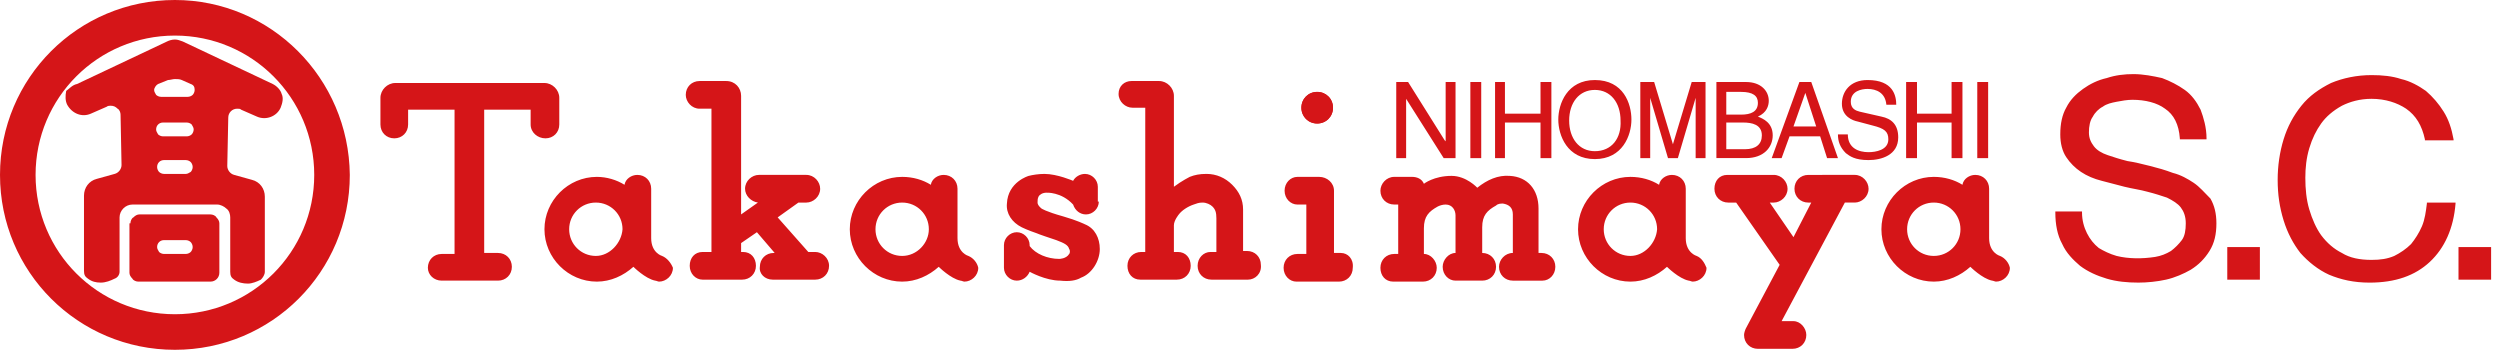
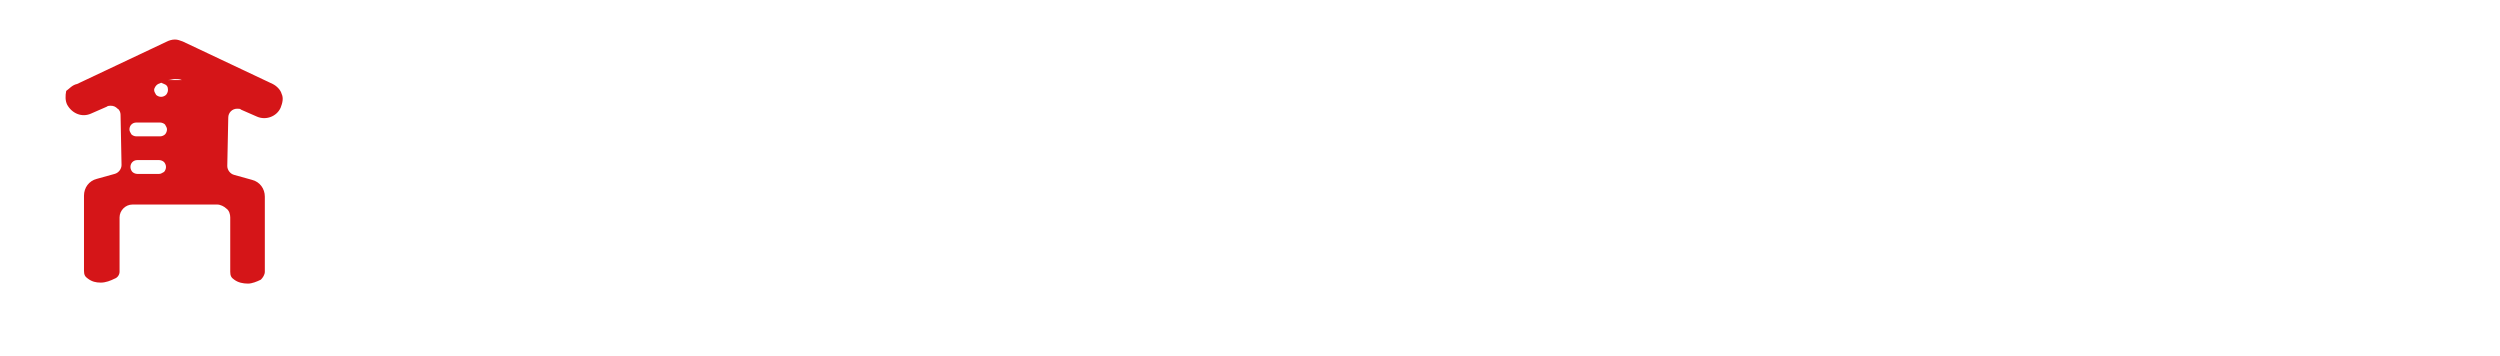
<svg xmlns="http://www.w3.org/2000/svg" width="253" height="36" viewBox="0 0 253 36">
  <style>.st0{fill:#d51518}</style>
-   <path class="st0" d="M146.3 8.3h1V16h-1.2l-3.8-6v6h-1V8.3h1.2l3.7 5.9.1.1zm2.5 0h1.1V16h-1.1zm7.1 0h1.1V16h-1.1v-3.6h-3.6V16h-1V8.3h1v3.2h3.6zm41.6 0h1.1V16h-1.1v-3.6H194V16h-1.1V8.3h1.1v3.2h3.5zm-36.1-.2c-2.8 0-3.7 2.4-3.7 4s.9 4 3.7 4c2.8 0 3.7-2.4 3.7-4s-.8-4-3.7-4m0 7.2c-1.6 0-2.6-1.3-2.6-3.1s1-3.1 2.6-3.1 2.6 1.3 2.6 3.1c.1 1.8-.9 3.1-2.6 3.1m10.2.7V9.9l-1.8 6.1h-1L167 9.9V16h-1V8.3h1.4l1.9 6.3 1.9-6.3h1.4V16h-1zm2-7.7h3.1c1.5 0 2.3.9 2.3 1.9 0 .5-.2 1.2-1.1 1.6.5.2 1.5.6 1.5 1.9 0 1.2-.9 2.3-2.7 2.3h-3V8.3zm1.1 3.3h1.5c1 0 1.7-.3 1.7-1.2 0-.7-.5-1.1-1.7-1.1h-1.5v2.3zm0 3.5h1.9c1.1 0 1.7-.5 1.7-1.4 0-1.1-1-1.3-1.9-1.3h-1.7v2.7zm6.4-1.3l-.8 2.2h-1l2.8-7.7h1.2L186 16h-1.1l-.7-2.2h-3.1zm2.7-1l-1.1-3.4-1.2 3.4h2.3zm5.3 3.4c-1.4 0-1.9-.4-2.3-.7-.6-.6-.8-1.2-.8-1.9h1c0 1.4 1.1 1.8 2.1 1.8.7 0 2-.2 2-1.3 0-.8-.4-1.1-1.6-1.4l-1.5-.4c-.5-.1-1.6-.5-1.6-1.8 0-1.2.8-2.4 2.6-2.4 2.6 0 2.9 1.6 2.9 2.5h-1c-.1-1.2-1-1.6-1.9-1.6-.6 0-1.7.2-1.7 1.3 0 .7.5.9.9 1l2.2.5c1 .2 1.7.8 1.7 2.1 0 1.8-1.7 2.3-3 2.3m11-7.9h1.1V16h-1.1zM44.7 28.4h5.7c.8 0 1.4-.6 1.4-1.4 0-.8-.6-1.4-1.4-1.4H49V11.1h4.7v1.5c0 .8.7 1.4 1.5 1.4s1.4-.6 1.4-1.4V9.9c0-.8-.7-1.5-1.5-1.5H40c-.8 0-1.5.7-1.5 1.5v2.7c0 .8.6 1.4 1.4 1.4.8 0 1.4-.6 1.4-1.4v-1.5H46v14.6h-1.3c-.8 0-1.4.6-1.4 1.4 0 .7.6 1.3 1.4 1.3m88.6-19.1c-.9 0-1.6.7-1.6 1.6 0 .9.7 1.6 1.6 1.6.9 0 1.6-.7 1.6-1.6 0-.9-.7-1.6-1.6-1.6M18.8 25.7c.2 0 .4-.1.5-.2.1-.1.2-.3.2-.5s-.1-.4-.2-.5c-.1-.1-.3-.2-.5-.2h-2.2c-.4 0-.7.3-.7.7 0 .2.1.3.2.5.1.1.3.2.5.2h2.2m-5.6-3.1c0-.2.1-.5.3-.6.2-.2.4-.3.6-.3h7.2c.2 0 .5.1.6.3.2.2.3.4.3.6v5c0 .5-.4.9-.9.9H14c-.2 0-.5-.1-.6-.3-.2-.2-.3-.4-.3-.6v-5z" />
-   <path class="st0" d="M11.6 28.2c-.4.2-.9.4-1.4.4-.5 0-.9-.1-1.3-.4-.3-.2-.4-.4-.4-.8v-7.6c0-.8.5-1.5 1.3-1.7l1.8-.5c.4-.1.7-.5.7-.9l-.1-5.1c0-.2-.1-.5-.3-.6-.2-.2-.4-.3-.7-.3-.1 0-.3 0-.4.1l-1.6.7c-.9.4-1.9 0-2.4-.9-.2-.4-.2-.9-.1-1.4.3-.2.6-.6 1.1-.7l9.1-4.3c.2-.1.5-.2.8-.2.3 0 .5.1.8.2l9.1 4.3c.4.2.8.6.9 1 .2.4.1.9-.1 1.4-.4.9-1.5 1.3-2.4.9l-1.6-.7c-.1-.1-.2-.1-.4-.1-.5 0-.9.4-.9.9l-.1 4.9c0 .4.3.8.7.9l1.8.5c.8.2 1.3.9 1.3 1.7v7.6c0 .3-.2.6-.4.8-.4.2-.9.4-1.3.4-.5 0-1-.1-1.4-.4-.3-.2-.4-.4-.4-.8V22c0-.3-.1-.7-.4-.9-.2-.2-.6-.4-.9-.4h-8.6c-.7 0-1.3.6-1.3 1.3v5.5c0 .3-.2.6-.5.7m6.8-20.1c-.2-.1-.5-.1-.7-.1-.2 0-.5.1-.7.1l-1 .4c-.2.1-.4.4-.4.6 0 .2.1.3.2.5.1.1.3.2.5.2H19c.2 0 .4-.1.5-.2.1-.1.2-.3.2-.5 0-.3-.1-.5-.4-.6l-.9-.4m.5 5.7c.2 0 .4-.1.5-.2.1-.1.2-.3.2-.5s-.1-.3-.2-.5c-.1-.1-.3-.2-.5-.2h-2.4c-.4 0-.7.3-.7.7 0 .2.1.3.2.5.1.1.3.2.5.2h2.4m-.1 3.8c.2 0 .3-.1.5-.2.1-.1.2-.3.2-.5s-.1-.4-.2-.5c-.1-.1-.3-.2-.5-.2h-2.2c-.4 0-.7.3-.7.7 0 .2.1.4.2.5.1.1.3.2.5.2h2.2z" />
-   <path class="st0" d="M17.7 0C7.9 0 0 7.9 0 17.7c0 9.8 7.9 17.7 17.7 17.7 9.8 0 17.7-7.9 17.7-17.7C35.3 7.9 27.4 0 17.7 0m0 31.8c-7.8 0-14.1-6.3-14.1-14.1S9.9 3.6 17.7 3.6s14.1 6.3 14.1 14.1-6.3 14.1-14.1 14.1m60.5-3.5h4.3c.8 0 1.4-.6 1.4-1.4 0-.8-.7-1.4-1.4-1.4h-.7L78.7 22l2.1-1.5h.8c.7 0 1.4-.6 1.4-1.4 0-.7-.6-1.4-1.4-1.4h-4.8c-.7 0-1.4.6-1.4 1.4 0 .7.6 1.3 1.3 1.4L75 21.7v-12c0-.8-.6-1.5-1.5-1.5h-2.7c-.8 0-1.4.6-1.4 1.4 0 .7.6 1.4 1.4 1.4H72v14.5h-.9c-.8 0-1.3.6-1.3 1.4 0 .8.6 1.4 1.3 1.4h4c.8 0 1.4-.6 1.4-1.4 0-.8-.5-1.4-1.3-1.4H75v-.9l1.6-1.1 1.8 2.1h-.1c-.8 0-1.4.6-1.4 1.4-.1.7.5 1.3 1.3 1.3m77.8-2.7c.8 0 1.4.6 1.4 1.4 0 .8-.6 1.4-1.3 1.4h-3c-.8 0-1.4-.6-1.4-1.4 0-.7.6-1.4 1.4-1.4v-3.9c0-.7-.4-1-1-1.1-.2 0-.5 0-.7.2-.9.5-1.4 1-1.4 2.2v2.6c.8 0 1.4.6 1.4 1.4 0 .8-.6 1.4-1.4 1.4h-2.7c-.7 0-1.3-.6-1.3-1.4 0-.7.6-1.4 1.3-1.4v-3.8c0-.5-.3-1.1-1-1.1-.3 0-.6.1-.8.2-.9.5-1.4 1-1.4 2.2v2.6c.7 0 1.3.7 1.3 1.4 0 .8-.6 1.4-1.4 1.4h-3c-.8 0-1.3-.6-1.3-1.4 0-.8.6-1.4 1.4-1.4h.4v-5h-.4c-.8 0-1.4-.6-1.4-1.4 0-.7.6-1.4 1.4-1.4h1.8c.5 0 1 .2 1.2.7 0 0 1-.8 2.8-.8 1.5 0 2.6 1.2 2.6 1.2 1-.8 2.1-1.3 3.3-1.2 1.8.1 2.9 1.4 2.9 3.3v4.5h.3zM133.3 9.3c-.9 0-1.6.7-1.6 1.6 0 .9.7 1.6 1.6 1.6.9 0 1.6-.7 1.6-1.6 0-.9-.7-1.6-1.6-1.6m2.4 16.3h-.7v-6.3c0-.8-.7-1.4-1.5-1.4h-2.2c-.7 0-1.3.6-1.3 1.4 0 .8.6 1.4 1.3 1.4h.9v5h-.9c-.8 0-1.4.6-1.4 1.4 0 .8.6 1.4 1.3 1.4h4.3c.8 0 1.4-.6 1.4-1.4.1-.9-.5-1.5-1.2-1.5m-24.5-5.2c0 .7-.6 1.3-1.3 1.3-.6 0-1.1-.4-1.3-1-1.2-1.3-2.7-1.2-2.7-1.2-.4 0-.7.2-.8.4-.1.2-.1.4-.1.6 0 .3.4.6.4.6s.4.3 2.2.8c1.4.4 2.2.8 2.2.8 1 .4 1.5 1.4 1.5 2.5 0 1.2-.8 2.5-1.9 2.9-.5.3-1.2.4-2.1.3-1.5 0-3.1-.9-3.1-.9-.2.5-.7.9-1.3.9-.7 0-1.3-.6-1.3-1.3v-2.3c0-.7.6-1.3 1.3-1.3.7 0 1.3.6 1.3 1.3v.1c.6.8 1.8 1.3 3 1.3 0 0 .7 0 1-.5.1-.1.1-.4 0-.5-.1-.4-.5-.6-1.3-.9-.6-.2-1.8-.6-2-.7-.9-.3-1.5-.6-1.5-.6-1-.5-1.6-1.4-1.5-2.4.1-2.2 2.2-2.8 2.2-2.8.4-.1 1-.2 1.6-.2 1.3 0 2.9.7 2.9.7.2-.4.7-.7 1.2-.7.7 0 1.3.6 1.3 1.3v1.5M67 25.9s-1.1-.3-1.1-1.8v-5c0-.8-.6-1.4-1.4-1.4-.6 0-1.2.4-1.3 1-.8-.5-1.8-.8-2.8-.8-2.9 0-5.3 2.4-5.3 5.3s2.4 5.3 5.3 5.3c1.4 0 2.7-.6 3.7-1.5 0 0 1.2 1.2 2.2 1.4.1 0 .3.1.4.1.7 0 1.4-.6 1.4-1.4-.2-.5-.6-1-1.1-1.2m-6.7 0c-1.5 0-2.7-1.2-2.7-2.7 0-1.5 1.2-2.7 2.7-2.7 1.5 0 2.7 1.2 2.7 2.7-.1 1.4-1.3 2.7-2.7 2.7m37.7 0s-1.1-.3-1.1-1.8v-5c0-.8-.6-1.4-1.4-1.4-.6 0-1.2.4-1.3 1-.8-.5-1.8-.8-2.9-.8-2.9 0-5.3 2.4-5.3 5.3s2.4 5.3 5.3 5.3c1.4 0 2.7-.6 3.7-1.5 0 0 1.2 1.2 2.2 1.4.1 0 .3.1.4.1.7 0 1.4-.6 1.4-1.4-.1-.5-.5-1-1-1.2m-6.7 0c-1.5 0-2.7-1.2-2.7-2.7 0-1.5 1.2-2.7 2.7-2.7 1.5 0 2.7 1.2 2.7 2.7 0 1.4-1.2 2.7-2.7 2.7m80.4 0s-1.1-.3-1.1-1.8v-5c0-.8-.6-1.4-1.4-1.4-.6 0-1.2.4-1.3 1-.8-.5-1.8-.8-2.9-.8-2.9 0-5.3 2.4-5.3 5.3s2.4 5.3 5.3 5.3c1.4 0 2.7-.6 3.7-1.5 0 0 1.2 1.2 2.2 1.4.1 0 .3.1.4.1.7 0 1.4-.6 1.4-1.4-.2-.5-.5-1-1-1.2m-6.7 0c-1.5 0-2.7-1.2-2.7-2.7 0-1.5 1.2-2.7 2.7-2.7 1.5 0 2.7 1.2 2.7 2.7-.1 1.4-1.3 2.7-2.7 2.7m11.7 7.3c-.1.2-.2.5-.2.7 0 .8.6 1.4 1.4 1.4h3.5c.8 0 1.4-.6 1.4-1.4 0-.7-.6-1.4-1.3-1.4h-1.2l6.4-12h1c.7 0 1.4-.6 1.4-1.4 0-.7-.6-1.4-1.4-1.4H183c-.8 0-1.4.6-1.4 1.4 0 .8.6 1.4 1.4 1.4h.3l-1.8 3.5-2.4-3.5h.4c.7 0 1.4-.6 1.4-1.4 0-.7-.6-1.4-1.4-1.4h-4.7c-.8 0-1.3.6-1.3 1.4 0 .8.6 1.4 1.4 1.4h.8l4.4 6.3-3.4 6.4zm-50.4-4.9h-3.7c-.8 0-1.4-.6-1.4-1.4 0-.8.6-1.4 1.3-1.4h.6v-3.4c0-.6-.1-.9-.4-1.2-.2-.2-.6-.4-1-.4s-.6.1-.9.2c-.6.2-1.2.6-1.5 1 0 0-.5.6-.5 1.1v2.7h.4c.8 0 1.3.6 1.3 1.4 0 .8-.6 1.4-1.4 1.4h-3.7c-.8 0-1.3-.6-1.3-1.4 0-.8.6-1.4 1.4-1.4h.4V10.9h-1.3c-.7 0-1.4-.6-1.4-1.4 0-.8.6-1.3 1.3-1.3h2.8c.8 0 1.5.7 1.5 1.5v9.2c.8-.6 1.6-1 1.6-1 .5-.2 1-.3 1.7-.3 1 0 1.9.4 2.6 1.1.7.7 1.1 1.5 1.1 2.5v4.2h.4c.8 0 1.4.6 1.4 1.4.1.9-.6 1.5-1.3 1.5m76.1-2.4s-1.1-.3-1.1-1.8v-5c0-.8-.6-1.4-1.4-1.4-.6 0-1.2.4-1.3 1-.8-.5-1.8-.8-2.9-.8-2.9 0-5.3 2.4-5.3 5.3s2.4 5.3 5.3 5.3c1.4 0 2.7-.6 3.7-1.5 0 0 1.2 1.2 2.2 1.4.1 0 .3.1.4.1.7 0 1.4-.6 1.4-1.4-.1-.5-.5-1-1-1.2m-6.7 0c-1.5 0-2.7-1.2-2.7-2.7 0-1.5 1.2-2.7 2.7-2.7 1.5 0 2.7 1.2 2.7 2.7 0 1.5-1.2 2.7-2.7 2.7m26.3-7.4c-.6-.4-1.3-.8-2.1-1-.8-.3-1.5-.5-2.3-.7-.8-.2-1.6-.4-2.3-.5-.8-.2-1.4-.4-2-.6-.6-.2-1.1-.5-1.4-.9-.3-.4-.5-.8-.5-1.4 0-.6.1-1.2.4-1.6.2-.4.6-.8 1-1 .4-.3.9-.4 1.4-.5.5-.1 1.1-.2 1.6-.2 1.3 0 2.5.3 3.3.9.9.6 1.4 1.6 1.5 3v.1h2.7V14c0-1.1-.3-2.1-.6-2.9-.4-.8-.9-1.5-1.6-2-.7-.5-1.5-.9-2.3-1.2-.9-.2-1.9-.4-2.9-.4-.9 0-1.8.1-2.7.4-.9.2-1.7.6-2.4 1.1-.7.5-1.3 1.1-1.7 1.9-.4.7-.6 1.6-.6 2.7 0 .9.2 1.7.6 2.3.4.6.9 1.1 1.5 1.5.6.4 1.3.7 2.1.9.8.2 1.5.4 2.3.6.8.2 1.6.3 2.3.5.8.2 1.4.4 2 .6.6.3 1.1.6 1.4 1 .3.4.5.9.5 1.6 0 .7-.1 1.3-.4 1.7-.3.4-.7.8-1.1 1.1-.5.3-1 .5-1.6.6-1.3.2-2.7.2-3.9-.1-.7-.2-1.3-.5-1.8-.8-.5-.4-.9-.9-1.2-1.5-.3-.6-.5-1.3-.5-2.1v-.1H208v.1c0 1.2.2 2.3.7 3.2.4.9 1.1 1.6 1.8 2.2.8.6 1.7 1 2.7 1.3 1 .3 2.1.4 3.2.4.9 0 1.9-.1 2.8-.3.9-.2 1.8-.6 2.5-1 .8-.5 1.4-1.1 1.9-1.9.5-.8.7-1.7.7-2.8 0-1-.2-1.8-.6-2.5-.6-.6-1.1-1.2-1.7-1.6m3.4 6.5h3.3v3.3h-3.3zm20.2-4.4c-.1.8-.2 1.6-.5 2.3-.3.7-.7 1.3-1.1 1.8-.5.5-1.1.9-1.7 1.2-.7.3-1.4.4-2.3.4-1.2 0-2.2-.2-3-.7-.8-.4-1.5-1-2.1-1.8-.5-.7-.9-1.6-1.2-2.6-.3-1-.4-2.1-.4-3.2 0-1 .1-2 .4-3 .3-1 .7-1.8 1.2-2.5s1.2-1.3 2.1-1.8c.8-.4 1.8-.7 3-.7 1.4 0 2.6.4 3.5 1 1 .7 1.6 1.7 1.9 3.1v.1h2.9v-.1c-.2-1.1-.5-2-1-2.8-.5-.8-1.1-1.5-1.8-2.1-.7-.5-1.6-1-2.5-1.2-.9-.3-1.9-.4-3-.4-1.5 0-2.9.3-4.1.8-1.2.6-2.2 1.3-3 2.3-.8 1-1.4 2.1-1.8 3.4-.4 1.3-.6 2.7-.6 4.1 0 1.5.2 2.8.6 4.1.4 1.3 1 2.4 1.7 3.3.8.9 1.8 1.7 2.9 2.2 1.2.5 2.5.8 4.1.8 2.6 0 4.6-.7 6.1-2.1 1.5-1.4 2.4-3.4 2.6-5.9v-.1h-2.9v.1zm3.2 4.4h3.3v3.3h-3.3z" />
+   <path class="st0" d="M11.6 28.2c-.4.2-.9.4-1.4.4-.5 0-.9-.1-1.3-.4-.3-.2-.4-.4-.4-.8v-7.6c0-.8.5-1.5 1.3-1.7l1.8-.5c.4-.1.7-.5.7-.9l-.1-5.1c0-.2-.1-.5-.3-.6-.2-.2-.4-.3-.7-.3-.1 0-.3 0-.4.1l-1.6.7c-.9.4-1.9 0-2.4-.9-.2-.4-.2-.9-.1-1.4.3-.2.6-.6 1.1-.7l9.1-4.3c.2-.1.5-.2.8-.2.3 0 .5.1.8.2l9.1 4.3c.4.2.8.6.9 1 .2.4.1.9-.1 1.4-.4.9-1.5 1.3-2.4.9l-1.6-.7c-.1-.1-.2-.1-.4-.1-.5 0-.9.4-.9.9l-.1 4.9c0 .4.3.8.7.9l1.8.5c.8.2 1.3.9 1.3 1.7v7.6c0 .3-.2.6-.4.8-.4.2-.9.4-1.3.4-.5 0-1-.1-1.4-.4-.3-.2-.4-.4-.4-.8V22c0-.3-.1-.7-.4-.9-.2-.2-.6-.4-.9-.4h-8.6c-.7 0-1.3.6-1.3 1.3v5.5c0 .3-.2.6-.5.7m6.8-20.1c-.2-.1-.5-.1-.7-.1-.2 0-.5.1-.7.1l-1 .4c-.2.1-.4.4-.4.6 0 .2.1.3.2.5.1.1.3.2.5.2c.2 0 .4-.1.5-.2.1-.1.2-.3.2-.5 0-.3-.1-.5-.4-.6l-.9-.4m.5 5.7c.2 0 .4-.1.5-.2.1-.1.2-.3.2-.5s-.1-.3-.2-.5c-.1-.1-.3-.2-.5-.2h-2.4c-.4 0-.7.3-.7.7 0 .2.1.3.2.5.1.1.3.2.5.2h2.4m-.1 3.8c.2 0 .3-.1.5-.2.1-.1.2-.3.2-.5s-.1-.4-.2-.5c-.1-.1-.3-.2-.5-.2h-2.2c-.4 0-.7.3-.7.7 0 .2.1.4.2.5.1.1.3.2.5.2h2.2z" />
</svg>